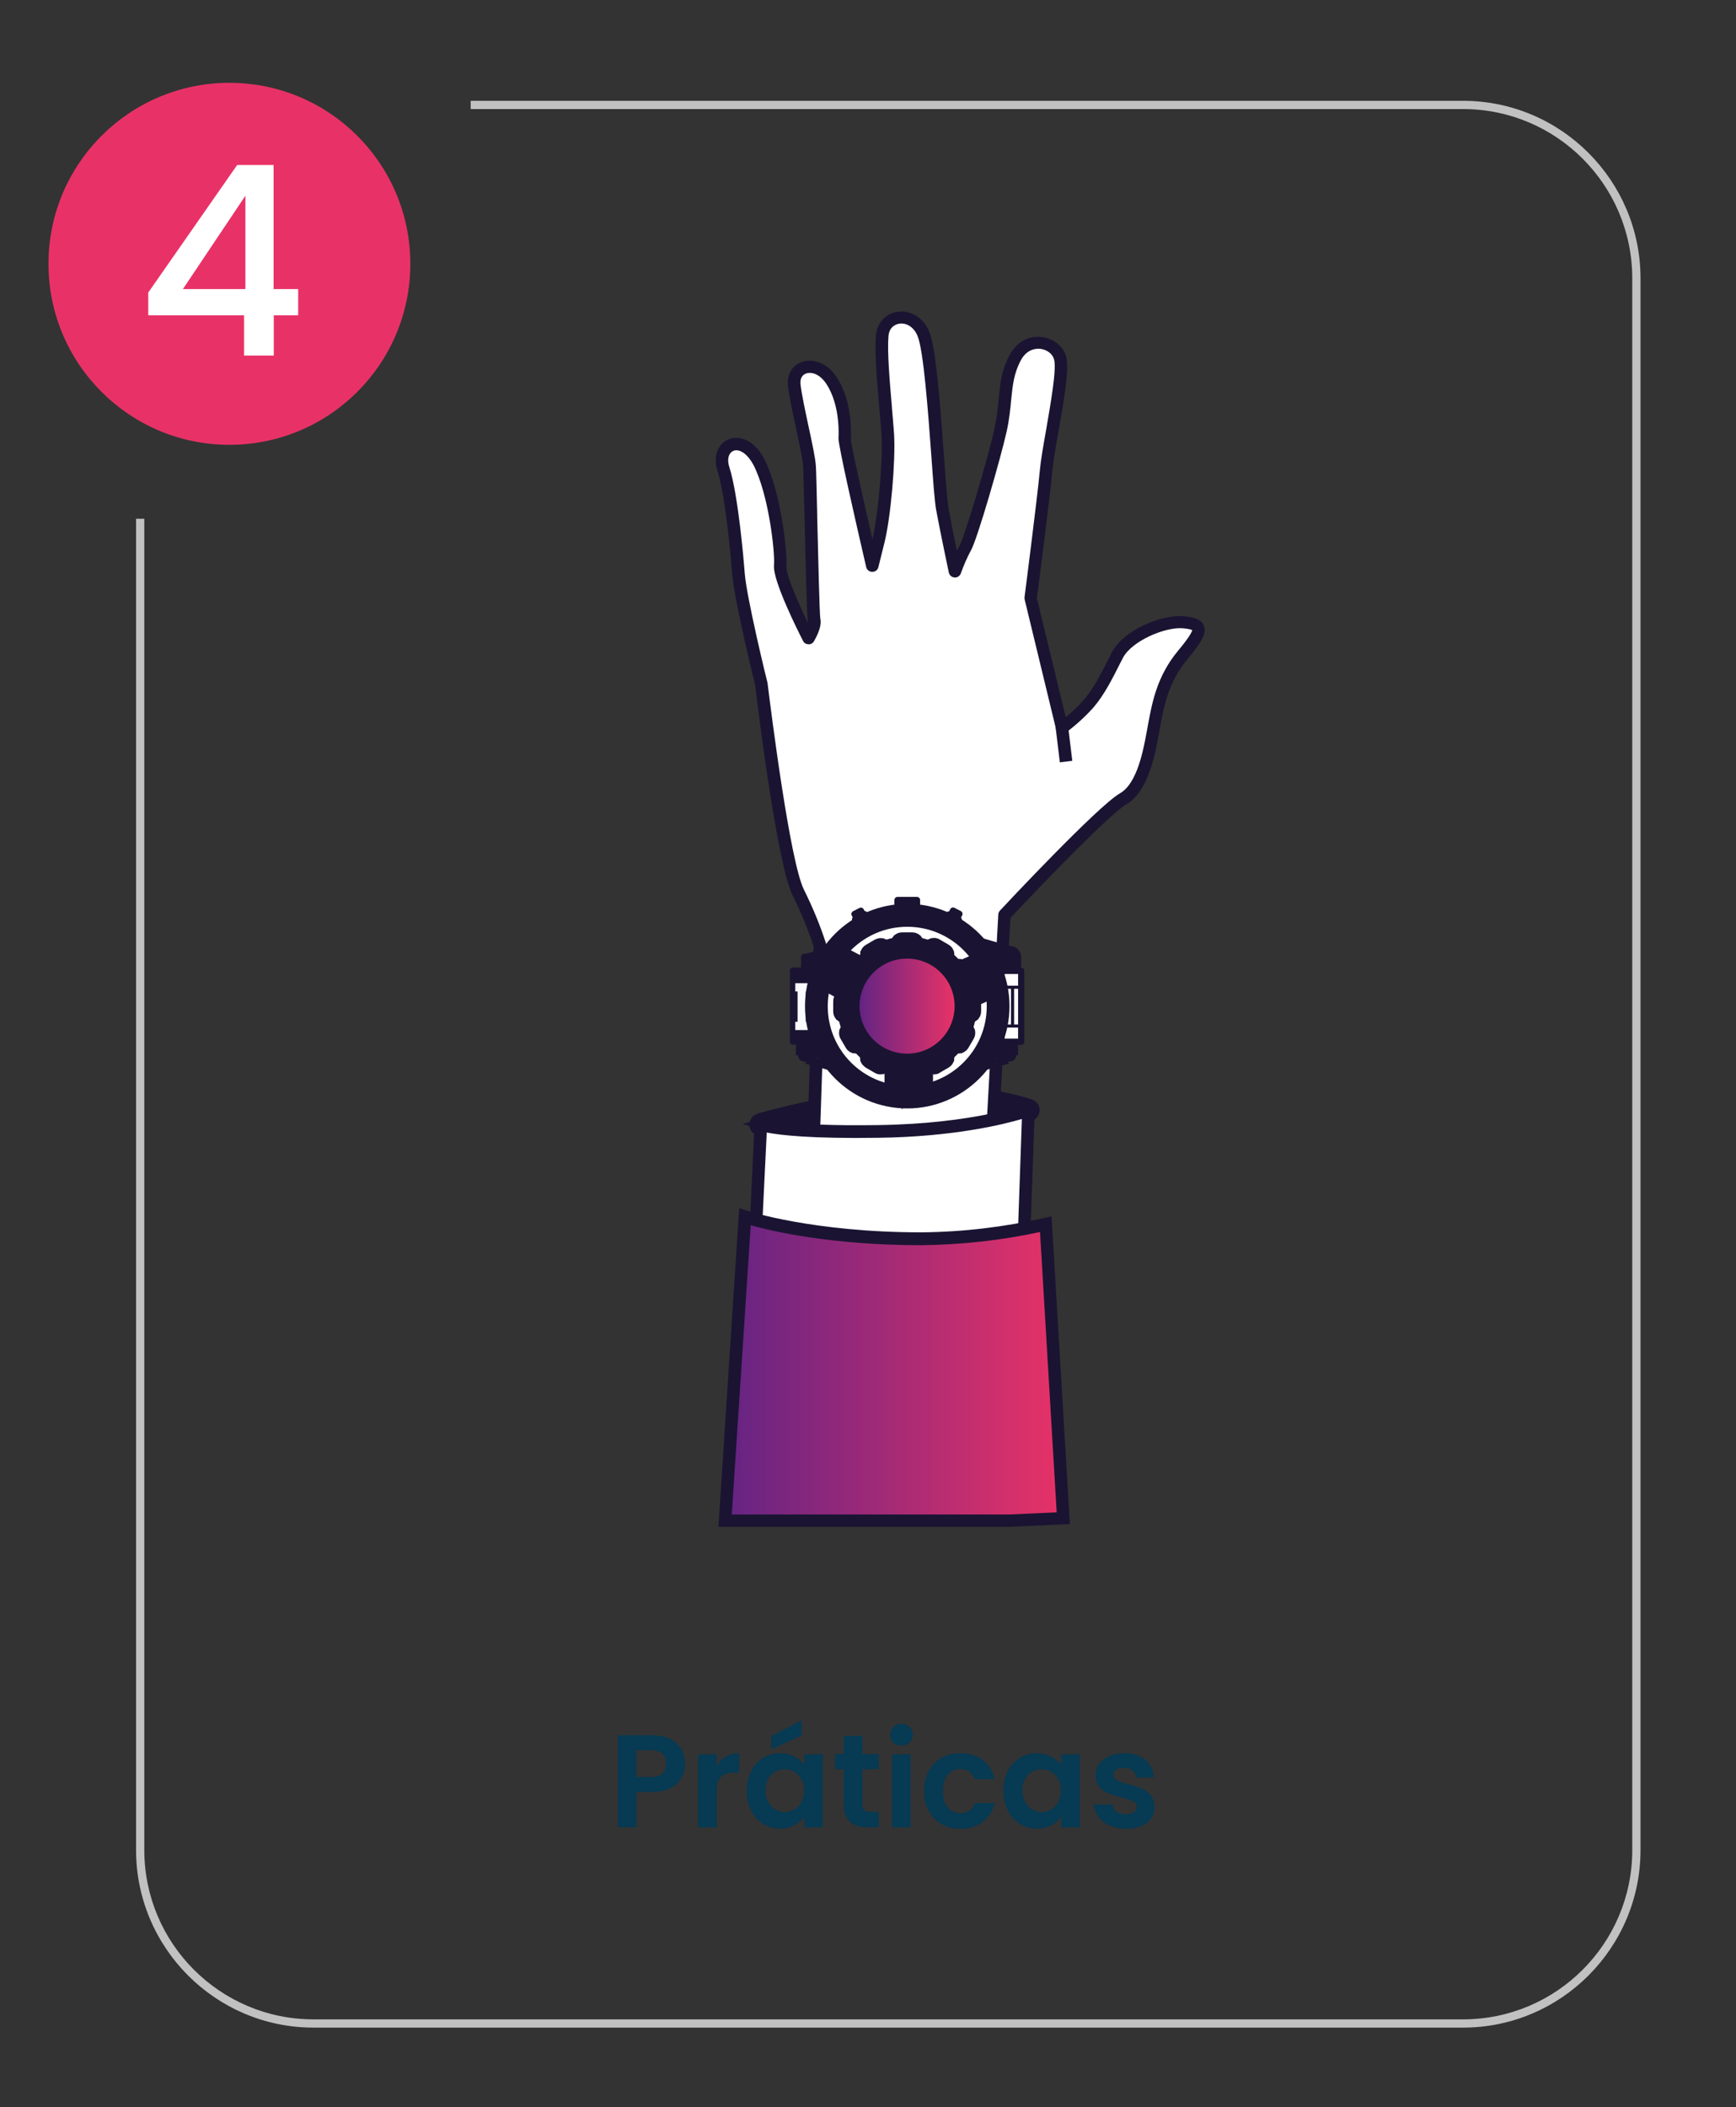
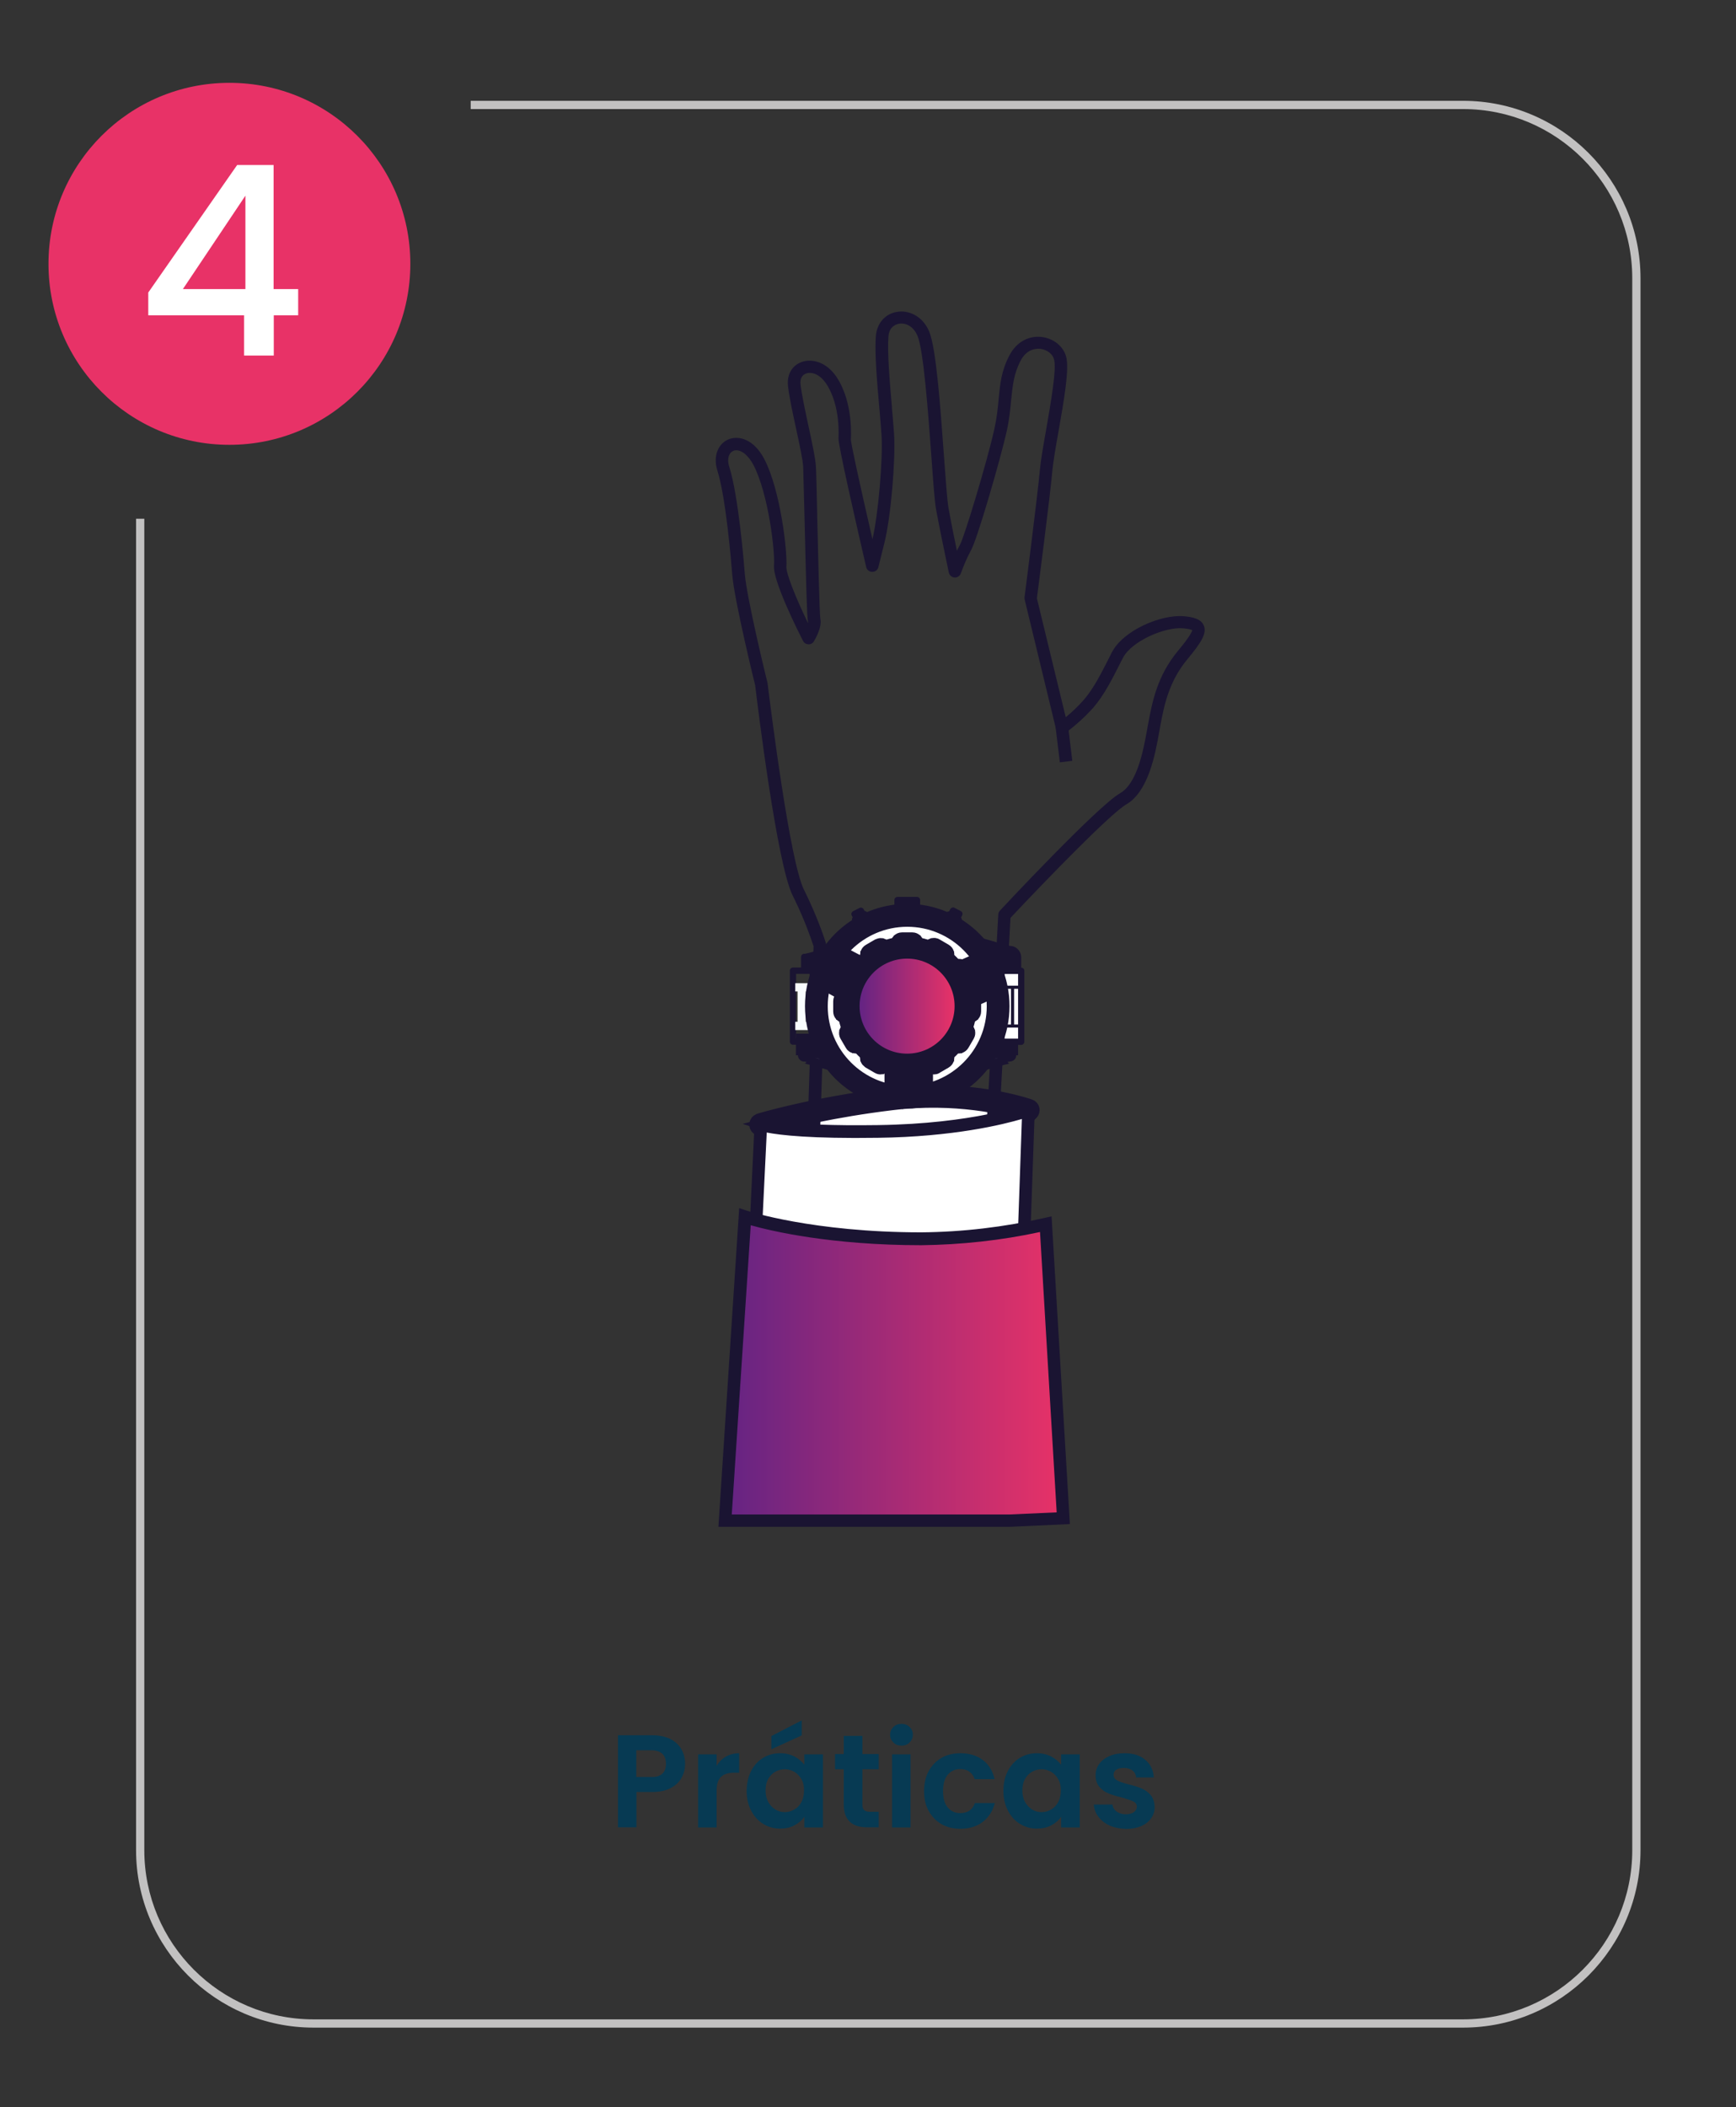
<svg xmlns="http://www.w3.org/2000/svg" id="Camada_1" x="0px" y="0px" viewBox="0 0 105.26 127.72" style="enable-background:new 0 0 105.26 127.72;" xml:space="preserve">
  <rect x="0" y="0" width="105.26" height="127.72" fill="#333333" stroke="none" />
  <style type="text/css">
	.st0{fill:#E83267;}
	.st1{fill:#C2C1C1;}
	.st2{fill:#FFFFFF;}
	.st3{fill:#073A53;}
	.st4{fill:#1A1432;}
	.st5{fill:url(#XMLID_1557_);}
	.st6{fill:url(#SVGID_1_);}
	.st7{fill:url(#SVGID_2_);}
	.st8{fill:url(#SVGID_3_);}
	.st9{fill:url(#SVGID_4_);}
	.st10{fill:url(#SVGID_5_);}
	.st11{fill:url(#XMLID_1558_);}
	.st12{fill:url(#SVGID_6_);}
	.st13{fill:#586FB4;}
	.st14{fill:url(#XMLID_1559_);}
	.st15{fill:url(#SVGID_7_);}
	.st16{fill:url(#XMLID_1560_);}
	.st17{fill:url(#SVGID_8_);}
	.st18{fill:url(#XMLID_1561_);}
	.st19{fill:url(#SVGID_9_);}
	.st20{fill:url(#XMLID_1562_);}
	.st21{fill:url(#SVGID_10_);}
	.st22{fill:url(#SVGID_11_);}
	.st23{fill:url(#XMLID_1563_);}
	.st24{fill:url(#XMLID_1564_);}
	.st25{fill:url(#XMLID_1565_);}
	.st26{fill:url(#XMLID_1566_);}
	.st27{fill:url(#XMLID_1567_);}
	.st28{fill:url(#XMLID_1568_);}
	.st29{fill:#6E5DA5;}
	.st30{fill:#DBD2E9;}
	.st31{fill:url(#XMLID_1569_);}
	.st32{fill:#FAE9CC;}
	.st33{fill:url(#XMLID_1570_);}
	.st34{fill:#FBEACC;}
	.st35{fill:#1A1432;stroke:#1A1432;stroke-miterlimit:10;}
	.st36{fill:url(#SVGID_12_);}
	.st37{fill:none;stroke:#1A1432;stroke-miterlimit:10;}
	.st38{fill:#FFFFFF;stroke:#1A1432;stroke-miterlimit:10;}
	.st39{fill:none;stroke:#F9FCFF;stroke-width:0.5;stroke-linejoin:round;}
	.st40{fill:url(#SVGID_13_);}
	.st41{fill:url(#XMLID_1571_);}
	.st42{fill:url(#XMLID_1572_);}
	.st43{fill:url(#SVGID_14_);}
	.st44{fill:url(#SVGID_15_);}
	.st45{fill:url(#SVGID_16_);}
	.st46{fill:url(#SVGID_17_);}
	.st47{fill:url(#SVGID_18_);}
	.st48{fill:url(#SVGID_19_);}
	.st49{fill:url(#SVGID_20_);}
	.st50{fill:url(#SVGID_21_);}
	.st51{fill:url(#SVGID_22_);}
	.st52{fill:url(#SVGID_23_);}
	.st53{fill:url(#SVGID_24_);}
	.st54{fill:url(#SVGID_25_);}
	.st55{fill:url(#SVGID_26_);}
	.st56{fill:url(#SVGID_27_);}
	.st57{fill:url(#SVGID_28_);}
	.st58{fill:url(#SVGID_29_);}
	.st59{fill:url(#SVGID_30_);}
	.st60{fill:url(#SVGID_31_);}
	.st61{fill:url(#SVGID_32_);}
	.st62{fill:url(#SVGID_33_);}
	.st63{fill:url(#SVGID_34_);}
	.st64{fill:url(#SVGID_35_);}
	.st65{fill:url(#SVGID_36_);}
	.st66{fill:url(#XMLID_1573_);}
	.st67{fill:url(#XMLID_1574_);}
	.st68{fill:url(#SVGID_37_);}
	.st69{fill:url(#SVGID_38_);}
	.st70{fill:url(#SVGID_39_);}
	.st71{fill:url(#SVGID_40_);}
	.st72{fill:url(#SVGID_41_);}
	.st73{fill:url(#SVGID_42_);}
	.st74{fill:url(#SVGID_43_);}
	.st75{fill:url(#SVGID_44_);}
	.st76{fill:url(#SVGID_45_);}
	.st77{fill:url(#SVGID_46_);}
	.st78{fill:url(#SVGID_47_);}
	.st79{fill:url(#XMLID_1575_);}
	.st80{fill:url(#SVGID_48_);}
	.st81{fill:url(#SVGID_49_);}
	.st82{fill:url(#SVGID_50_);}
	.st83{fill:url(#XMLID_1576_);}
	.st84{fill:url(#XMLID_1577_);}
	.st85{fill:url(#SVGID_51_);}
	.st86{fill:url(#SVGID_52_);}
	.st87{fill:url(#SVGID_53_);}
	.st88{fill:url(#SVGID_54_);}
	.st89{fill:url(#SVGID_55_);}
	.st90{fill:url(#SVGID_56_);}
	.st91{fill:url(#XMLID_1578_);}
	.st92{fill:url(#XMLID_1579_);}
	.st93{fill:url(#SVGID_57_);}
	.st94{fill:url(#SVGID_58_);}
	.st95{fill:url(#SVGID_59_);}
	.st96{fill:url(#SVGID_60_);}
	.st97{fill:url(#SVGID_61_);}
	.st98{fill:url(#SVGID_62_);}
	.st99{fill:url(#SVGID_63_);}
	.st100{fill:url(#SVGID_64_);}
	.st101{fill:url(#SVGID_65_);}
	.st102{fill:url(#SVGID_66_);}
	.st103{fill:url(#XMLID_1580_);}
	.st104{fill:url(#SVGID_67_);}
	.st105{fill:url(#XMLID_1581_);}
	.st106{fill:url(#XMLID_1582_);}
	.st107{fill:url(#XMLID_1583_);}
	.st108{fill:url(#XMLID_1584_);}
	.st109{fill:url(#SVGID_68_);}
	.st110{fill:url(#SVGID_69_);}
	.st111{fill:url(#SVGID_70_);}
	.st112{fill:url(#SVGID_71_);}
	.st113{fill:url(#SVGID_72_);}
	.st114{fill:url(#XMLID_1585_);}
	.st115{fill:url(#SVGID_73_);}
	.st116{fill:url(#XMLID_1586_);}
	.st117{fill:url(#XMLID_1587_);}
	.st118{fill:url(#SVGID_74_);}
	.st119{fill:url(#XMLID_1588_);}
	.st120{fill:url(#SVGID_75_);}
	.st121{fill:url(#XMLID_1589_);}
	.st122{fill:url(#SVGID_76_);}
	.st123{fill:url(#SVGID_77_);}
	.st124{fill:url(#XMLID_1590_);}
	.st125{fill:url(#XMLID_1591_);}
	.st126{fill:url(#XMLID_1592_);}
	.st127{fill:url(#XMLID_1593_);}
	.st128{fill:url(#XMLID_1594_);}
	.st129{fill:url(#XMLID_1595_);}
	.st130{fill:url(#XMLID_1596_);}
	.st131{fill:url(#XMLID_1597_);}
	.st132{fill:url(#SVGID_78_);}
	.st133{fill:url(#SVGID_79_);}
	.st134{fill:url(#XMLID_1598_);}
	.st135{fill:url(#XMLID_1599_);}
	.st136{fill:url(#SVGID_80_);}
	.st137{fill:url(#SVGID_81_);}
	.st138{fill:url(#SVGID_82_);}
	.st139{fill:url(#SVGID_83_);}
	.st140{fill:url(#SVGID_84_);}
	.st141{fill:url(#SVGID_85_);}
	.st142{fill:url(#SVGID_86_);}
	.st143{fill:url(#SVGID_87_);}
	.st144{fill:url(#SVGID_88_);}
	.st145{fill:url(#SVGID_89_);}
	.st146{fill:url(#SVGID_90_);}
	.st147{fill:url(#SVGID_91_);}
	.st148{fill:url(#SVGID_92_);}
	.st149{fill:url(#SVGID_93_);}
	.st150{fill:url(#SVGID_94_);}
	.st151{fill:url(#SVGID_95_);}
	.st152{fill:url(#SVGID_96_);}
	.st153{fill:url(#SVGID_97_);}
	.st154{fill:url(#SVGID_98_);}
	.st155{fill:url(#SVGID_99_);}
	.st156{fill:url(#SVGID_100_);}
	.st157{fill:url(#SVGID_101_);}
	.st158{fill:url(#SVGID_102_);}
	.st159{fill:url(#XMLID_1600_);}
	.st160{fill:url(#XMLID_1601_);}
	.st161{fill:url(#SVGID_103_);}
	.st162{fill:url(#SVGID_104_);}
	.st163{fill:url(#SVGID_105_);}
	.st164{fill:url(#SVGID_106_);}
	.st165{fill:url(#SVGID_107_);}
	.st166{fill:url(#SVGID_108_);}
	.st167{fill:url(#SVGID_109_);}
	.st168{fill:url(#SVGID_110_);}
	.st169{fill:url(#SVGID_111_);}
	.st170{fill:url(#SVGID_112_);}
	.st171{fill:url(#SVGID_113_);}
	.st172{fill:url(#XMLID_1602_);}
	.st173{fill:url(#SVGID_114_);}
	.st174{fill:url(#SVGID_115_);}
	.st175{fill:url(#SVGID_116_);}
	.st176{fill:url(#XMLID_1603_);}
	.st177{fill:url(#XMLID_1604_);}
	.st178{fill:url(#SVGID_117_);}
	.st179{fill:url(#SVGID_118_);}
	.st180{fill:url(#SVGID_119_);}
	.st181{fill:url(#SVGID_120_);}
	.st182{fill:url(#SVGID_121_);}
	.st183{fill:url(#SVGID_122_);}
	.st184{fill:url(#XMLID_1605_);}
	.st185{fill:url(#XMLID_1606_);}
	.st186{fill:url(#SVGID_123_);}
	.st187{fill:url(#SVGID_124_);}
	.st188{fill:url(#SVGID_125_);}
	.st189{fill:url(#SVGID_126_);}
	.st190{fill:url(#SVGID_127_);}
	.st191{fill:url(#SVGID_128_);}
	.st192{fill:url(#SVGID_129_);}
	.st193{fill:url(#SVGID_130_);}
	.st194{fill:url(#SVGID_131_);}
	.st195{fill:url(#SVGID_132_);}
	.st196{fill:url(#XMLID_1607_);}
	.st197{fill:url(#SVGID_133_);}
	.st198{fill:url(#XMLID_1608_);}
	.st199{fill:url(#XMLID_1609_);}
	.st200{fill:url(#XMLID_1610_);}
</style>
  <g>
    <path class="st1" d="M88.71,122.89h-69.7c-5.93,0-10.76-4.83-10.76-10.76V31.44h0.5v80.69c0,5.66,4.6,10.26,10.26,10.26h69.7   c5.66,0,10.26-4.6,10.26-10.26V16.87c0-5.66-4.6-10.26-10.26-10.26H28.54v-0.5h60.17c5.93,0,10.76,4.83,10.76,10.76v95.26   C99.47,118.06,94.64,122.89,88.71,122.89z" />
  </g>
  <circle class="st0" cx="13.91" cy="15.99" r="10.97" />
  <g>
    <g>
      <path class="st2" d="M8.99,19.11v-1.38L14.38,10h2.21v7.52h1.49v1.59H16.6v2.44h-1.8v-2.44H8.99z M14.88,11.86l-3.79,5.66h3.79    V11.86z" />
    </g>
  </g>
  <g>
    <g>
      <path class="st3" d="M41.33,107.74c-0.14,0.26-0.36,0.47-0.66,0.63c-0.3,0.16-0.68,0.24-1.14,0.24h-0.94v2.14h-1.12v-5.58h2.06    c0.43,0,0.8,0.08,1.1,0.22c0.3,0.15,0.53,0.36,0.68,0.62c0.15,0.26,0.23,0.56,0.23,0.89C41.54,107.2,41.47,107.48,41.33,107.74z     M40.16,107.5c0.15-0.14,0.22-0.34,0.22-0.6c0-0.54-0.3-0.82-0.91-0.82h-0.89v1.62h0.89C39.79,107.71,40.01,107.64,40.16,107.5z" />
      <path class="st3" d="M44.02,106.46c0.23-0.13,0.5-0.2,0.8-0.2v1.18h-0.3c-0.35,0-0.62,0.08-0.8,0.25    c-0.18,0.17-0.27,0.45-0.27,0.86v2.21h-1.12v-4.43h1.12v0.69C43.6,106.78,43.78,106.6,44.02,106.46z" />
      <path class="st3" d="M45.54,107.34c0.18-0.35,0.42-0.61,0.73-0.8s0.65-0.28,1.03-0.28c0.33,0,0.62,0.07,0.87,0.2    c0.25,0.13,0.45,0.3,0.6,0.5v-0.63h1.13v4.43h-1.13v-0.65c-0.14,0.21-0.34,0.38-0.6,0.52c-0.25,0.14-0.55,0.2-0.88,0.2    c-0.37,0-0.71-0.1-1.02-0.29c-0.31-0.19-0.55-0.46-0.73-0.81c-0.18-0.35-0.27-0.75-0.27-1.2    C45.28,108.08,45.37,107.68,45.54,107.34z M48.6,107.84c-0.11-0.19-0.25-0.34-0.43-0.45c-0.18-0.1-0.38-0.16-0.58-0.16    s-0.4,0.05-0.58,0.15s-0.32,0.25-0.43,0.44s-0.16,0.42-0.16,0.69c0,0.27,0.05,0.5,0.16,0.7s0.25,0.35,0.43,0.46    c0.18,0.11,0.37,0.16,0.57,0.16c0.21,0,0.4-0.05,0.58-0.16c0.18-0.1,0.33-0.25,0.43-0.45c0.11-0.2,0.16-0.43,0.16-0.7    C48.76,108.27,48.71,108.04,48.6,107.84z M48.61,105.18l-1.84,0.84v-0.8l1.84-0.95V105.18z" />
      <path class="st3" d="M52.29,107.25v2.14c0,0.15,0.04,0.26,0.11,0.32s0.19,0.1,0.36,0.1h0.52v0.94h-0.7    c-0.94,0-1.42-0.46-1.42-1.38v-2.14h-0.53v-0.92h0.53v-1.1h1.13v1.1h0.99v0.92H52.29z" />
      <path class="st3" d="M54.17,105.61c-0.13-0.13-0.2-0.28-0.2-0.47s0.07-0.34,0.2-0.47s0.29-0.19,0.49-0.19s0.36,0.06,0.49,0.19    c0.13,0.13,0.2,0.28,0.2,0.47s-0.07,0.34-0.2,0.47c-0.13,0.13-0.29,0.19-0.49,0.19S54.3,105.74,54.17,105.61z M55.21,106.33v4.43    h-1.12v-4.43H55.21z" />
      <path class="st3" d="M56.31,107.34c0.19-0.34,0.45-0.61,0.78-0.8c0.33-0.19,0.71-0.28,1.14-0.28c0.55,0,1,0.14,1.36,0.41    c0.36,0.27,0.6,0.66,0.72,1.16H59.1c-0.06-0.19-0.17-0.34-0.32-0.45c-0.15-0.11-0.34-0.16-0.56-0.16c-0.32,0-0.57,0.12-0.76,0.35    c-0.19,0.23-0.28,0.56-0.28,0.99c0,0.42,0.09,0.75,0.28,0.98c0.19,0.23,0.44,0.35,0.76,0.35c0.45,0,0.75-0.2,0.89-0.61h1.21    c-0.12,0.48-0.37,0.86-0.73,1.14c-0.36,0.28-0.82,0.42-1.36,0.42c-0.43,0-0.81-0.09-1.14-0.28c-0.33-0.19-0.59-0.46-0.78-0.8    c-0.19-0.34-0.28-0.75-0.28-1.2S56.12,107.68,56.31,107.34z" />
      <path class="st3" d="M61.11,107.34c0.18-0.35,0.42-0.61,0.73-0.8s0.65-0.28,1.03-0.28c0.33,0,0.62,0.07,0.87,0.2    c0.25,0.13,0.45,0.3,0.6,0.5v-0.63h1.13v4.43h-1.13v-0.65c-0.14,0.21-0.34,0.38-0.6,0.52c-0.25,0.14-0.55,0.2-0.88,0.2    c-0.37,0-0.71-0.1-1.02-0.29c-0.31-0.19-0.55-0.46-0.73-0.81c-0.18-0.35-0.27-0.75-0.27-1.2    C60.84,108.08,60.93,107.68,61.11,107.34z M64.17,107.84c-0.11-0.19-0.25-0.34-0.43-0.45c-0.18-0.1-0.38-0.16-0.58-0.16    s-0.4,0.05-0.58,0.15s-0.32,0.25-0.43,0.44s-0.16,0.42-0.16,0.69c0,0.27,0.05,0.5,0.16,0.7s0.25,0.35,0.43,0.46    c0.18,0.11,0.37,0.16,0.57,0.16c0.21,0,0.4-0.05,0.58-0.16c0.18-0.1,0.33-0.25,0.43-0.45c0.11-0.2,0.16-0.43,0.16-0.7    C64.33,108.27,64.28,108.04,64.17,107.84z" />
      <path class="st3" d="M67.28,110.64c-0.29-0.13-0.52-0.31-0.68-0.53c-0.17-0.22-0.26-0.47-0.28-0.74h1.13    c0.02,0.17,0.1,0.31,0.25,0.42c0.15,0.11,0.33,0.17,0.55,0.17c0.21,0,0.38-0.04,0.5-0.13c0.12-0.09,0.18-0.2,0.18-0.33    c0-0.14-0.07-0.25-0.22-0.32s-0.38-0.15-0.7-0.24c-0.33-0.08-0.6-0.16-0.81-0.25c-0.21-0.08-0.39-0.22-0.54-0.39    c-0.15-0.18-0.23-0.41-0.23-0.71c0-0.25,0.07-0.47,0.21-0.67c0.14-0.2,0.34-0.36,0.61-0.48c0.26-0.12,0.57-0.18,0.93-0.18    c0.53,0,0.95,0.13,1.26,0.4c0.32,0.26,0.49,0.62,0.52,1.07h-1.07c-0.02-0.18-0.09-0.32-0.22-0.42c-0.13-0.1-0.31-0.16-0.52-0.16    c-0.2,0-0.36,0.04-0.47,0.11c-0.11,0.07-0.16,0.18-0.16,0.31c0,0.15,0.08,0.26,0.22,0.34c0.15,0.08,0.38,0.16,0.7,0.24    c0.32,0.08,0.58,0.16,0.79,0.25c0.21,0.09,0.39,0.22,0.54,0.4s0.23,0.41,0.24,0.71c0,0.26-0.07,0.49-0.21,0.69    c-0.14,0.2-0.34,0.36-0.61,0.48c-0.26,0.11-0.57,0.17-0.92,0.17C67.89,110.83,67.56,110.77,67.28,110.64z" />
    </g>
  </g>
  <g>
    <g id="freepik--hand-3--inject-63_2_">
      <g>
        <path class="st2" d="M46.13,68.15c0,0,3.11-0.96,7.92-1.55s8.31,0.68,8.31,0.68s-1.49,1.57-3.18,1.83     c-1.69,0.26-6.62,0.82-8.43,0.43C48.94,69.14,46.13,68.15,46.13,68.15z" />
        <path class="st35" d="M52.57,69.87c-0.74,0-1.4-0.04-1.87-0.14c-1.8-0.4-4.61-1.38-4.64-1.39c-0.08-0.03-0.13-0.1-0.13-0.18     c0-0.08,0.06-0.15,0.13-0.18c0.03-0.01,3.19-0.97,7.95-1.56c4.79-0.59,8.36,0.68,8.4,0.69c0.06,0.02,0.11,0.07,0.12,0.13     s0,0.13-0.05,0.17c-0.06,0.07-1.55,1.62-3.29,1.89C58.22,69.45,54.95,69.87,52.57,69.87z M46.76,68.17     c0.92,0.31,2.74,0.9,4.02,1.19c1.72,0.38,6.46-0.14,8.36-0.43c1.24-0.19,2.38-1.13,2.85-1.56c-0.94-0.28-4.01-1.06-7.93-0.58     C50.52,67.22,47.88,67.87,46.76,68.17z" />
      </g>
      <g>
-         <path class="st2" d="M60.08,70.24l0.82-14.79c0,0,5.88-6.29,7.19-7.04c1.31-0.75,1.65-3.19,1.88-4.41     c0.23-1.22,0.5-2.81,1.74-4.3c1.25-1.5,1.28-1.87,0.05-1.98s-3.42,0.81-4.02,2c-0.6,1.18-1.06,2.14-1.75,2.94     c-0.49,0.54-1.03,1.03-1.62,1.46l-1.9-7.85c0,0,0.79-6.12,0.93-7.72c0.14-1.6,1.14-5.84,0.85-6.86c-0.29-1.01-1.98-1.42-2.73,0     c-0.75,1.42-0.47,2.55-0.88,4.38c-0.41,1.83-1.83,6.65-2.13,7.12c-0.25,0.46-0.46,0.95-0.64,1.44c0,0-0.51-2.41-0.76-3.8     c-0.25-1.38-0.54-9.21-1.16-10.63c-0.62-1.42-2.37-1.2-2.49,0.15s0.23,4.36,0.34,5.98c0.1,1.62-0.21,5.06-0.58,6.51l-0.36,1.45     c0,0-1.7-7.33-1.67-7.7c0.03-0.37,0.07-2.22-0.8-3.54s-2.39-0.96-2.26,0.29c0.14,1.25,0.88,4.04,0.92,4.91s0.2,8.93,0.29,9.31     c0.09,0.38-0.34,1.08-0.34,1.08s-1.79-3.5-1.72-4.36s-0.34-4.49-1.3-6.31c-0.95-1.82-2.63-1.1-2.14,0.43s0.8,4.9,0.92,6.4     c0.11,1.5,1.39,6.69,1.39,6.69s1.28,10.63,2.23,12.58c0.52,1.04,0.96,2.11,1.32,3.21l-0.59,17.78L60.08,70.24z" />
        <g>
          <path class="st4" d="M49.13,75.26c-0.04,0-0.07-0.01-0.11-0.03c-0.05-0.04-0.09-0.1-0.08-0.16l0.59-17.75      c-0.36-1.08-0.79-2.14-1.3-3.15c-0.95-1.96-2.19-12.21-2.24-12.64c-0.05-0.19-1.27-5.2-1.39-6.69      c-0.06-0.77-0.38-4.68-0.91-6.36c-0.28-0.87,0.1-1.48,0.56-1.67c0.55-0.23,1.36,0.02,1.93,1.1c0.98,1.86,1.39,5.55,1.32,6.41      c-0.05,0.55,0.84,2.54,1.53,3.93c0.1-0.23,0.19-0.48,0.15-0.63c-0.06-0.25-0.12-2.88-0.21-6.3c-0.04-1.47-0.07-2.73-0.08-3.05      c-0.02-0.43-0.22-1.36-0.44-2.34c-0.21-0.95-0.42-1.94-0.49-2.56c-0.07-0.6,0.2-1.08,0.71-1.26c0.54-0.2,1.33-0.01,1.9,0.84      c1,1.51,0.83,3.64,0.83,3.66c0,0.3,0.83,4.02,1.49,6.87l0.17-0.68c0.37-1.46,0.67-4.9,0.57-6.45c-0.03-0.45-0.08-1.01-0.13-1.62      c-0.14-1.59-0.29-3.4-0.21-4.39c0.06-0.67,0.5-1.17,1.13-1.27c0.58-0.1,1.35,0.2,1.73,1.06c0.42,0.95,0.68,4.55,0.89,7.44      c0.11,1.48,0.2,2.76,0.29,3.23c0.17,0.93,0.46,2.35,0.63,3.17c0.13-0.3,0.26-0.59,0.42-0.87c0.27-0.43,1.68-5.17,2.11-7.07      c0.15-0.69,0.21-1.27,0.26-1.83c0.09-0.91,0.16-1.69,0.64-2.6c0.37-0.71,1.03-1.08,1.74-1.01c0.64,0.07,1.17,0.49,1.33,1.05      c0.2,0.7-0.14,2.64-0.47,4.53c-0.17,0.95-0.32,1.85-0.37,2.4c-0.14,1.52-0.86,7.19-0.93,7.69l1.83,7.53      c0.49-0.38,0.95-0.8,1.36-1.27c0.62-0.73,1.04-1.57,1.59-2.65l0.13-0.25c0.64-1.25,2.89-2.22,4.2-2.1      c0.46,0.04,0.9,0.12,1.03,0.45c0.16,0.39-0.2,0.92-0.96,1.84c-1.17,1.41-1.45,2.9-1.68,4.1l-0.08,0.44      c-0.24,1.31-0.64,3.49-1.91,4.23c-1.21,0.69-6.54,6.36-7.1,6.96l-0.81,14.72c0,0.07-0.05,0.13-0.11,0.16L49.2,75.25      C49.18,75.26,49.15,75.26,49.13,75.26z M44.64,27.1c-0.09,0-0.18,0.02-0.26,0.05c-0.32,0.13-0.55,0.56-0.35,1.21      c0.54,1.72,0.87,5.67,0.93,6.44c0.11,1.46,1.37,6.6,1.38,6.65c0.02,0.13,1.29,10.64,2.21,12.54c0.52,1.04,0.97,2.13,1.33,3.24      c0.01,0.02,0.01,0.04,0.01,0.07l-0.58,17.48l10.57-4.67l0.81-14.67c0-0.04,0.02-0.09,0.05-0.12c0.24-0.26,5.92-6.32,7.23-7.08      c1.13-0.65,1.5-2.73,1.73-3.97l0.08-0.44c0.23-1.24,0.52-2.78,1.76-4.27c0.27-0.33,1-1.21,0.9-1.45      c-0.03-0.07-0.18-0.16-0.72-0.21c-1.17-0.11-3.28,0.81-3.83,1.89l-0.13,0.25c-0.55,1.1-0.99,1.96-1.64,2.72      c-0.5,0.56-1.05,1.06-1.65,1.5c-0.05,0.04-0.12,0.05-0.18,0.02c-0.06-0.02-0.1-0.07-0.12-0.13l-1.9-7.85      c-0.01-0.02-0.01-0.05,0-0.07c0.01-0.06,0.79-6.13,0.93-7.71c0.05-0.57,0.21-1.48,0.38-2.43c0.29-1.67,0.65-3.74,0.48-4.36      c-0.12-0.41-0.52-0.72-1.01-0.77c-0.27-0.03-0.94-0.01-1.37,0.81c-0.44,0.84-0.51,1.59-0.6,2.46c-0.05,0.55-0.11,1.16-0.27,1.88      c-0.38,1.7-1.82,6.65-2.15,7.18c-0.24,0.44-0.45,0.92-0.62,1.4c-0.03,0.08-0.11,0.13-0.19,0.13c-0.08-0.01-0.16-0.07-0.17-0.15      c-0.01-0.02-0.52-2.43-0.76-3.8c-0.09-0.49-0.18-1.72-0.29-3.27c-0.2-2.71-0.47-6.42-0.86-7.31c-0.32-0.73-0.91-0.91-1.32-0.84      c-0.36,0.06-0.76,0.33-0.81,0.93c-0.09,0.95,0.08,2.82,0.21,4.32c0.05,0.61,0.1,1.17,0.13,1.63c0.1,1.61-0.2,5.05-0.58,6.57      l-0.36,1.45c-0.02,0.08-0.09,0.14-0.19,0.14c-0.09,0-0.16-0.06-0.18-0.15c-0.29-1.23-1.71-7.38-1.67-7.76      c0-0.02,0.16-2.02-0.77-3.42c-0.45-0.68-1.06-0.84-1.45-0.7c-0.33,0.12-0.5,0.44-0.46,0.87c0.07,0.6,0.28,1.58,0.48,2.53      c0.22,1,0.42,1.94,0.44,2.4c0.02,0.32,0.05,1.59,0.08,3.06c0.06,2.38,0.15,5.97,0.2,6.22c0.1,0.45-0.32,1.15-0.37,1.23      c-0.04,0.06-0.1,0.09-0.17,0.09c-0.07,0-0.13-0.04-0.16-0.1c-0.19-0.36-1.81-3.58-1.74-4.46c0.07-0.83-0.33-4.4-1.28-6.2      C45.47,27.38,45.01,27.1,44.64,27.1z" />
          <path class="st4" d="M49.13,75.45c-0.08,0-0.15-0.02-0.21-0.06c-0.11-0.07-0.17-0.2-0.17-0.33l0.58-17.71      c-0.35-1.06-0.78-2.1-1.28-3.1c-0.95-1.95-2.13-11.61-2.26-12.71c-0.01-0.03-1.27-5.17-1.39-6.7c-0.06-0.76-0.38-4.65-0.9-6.31      c-0.31-0.99,0.13-1.68,0.67-1.9c0.63-0.26,1.55,0,2.17,1.19c0.99,1.89,1.41,5.64,1.34,6.52c-0.03,0.36,0.51,1.77,1.31,3.42      c0.01-0.04,0.01-0.07,0-0.09c-0.06-0.24-0.11-2.15-0.21-6.34c-0.04-1.46-0.07-2.73-0.08-3.04c-0.02-0.42-0.23-1.38-0.43-2.31      c-0.21-0.96-0.42-1.95-0.49-2.58c-0.08-0.69,0.24-1.25,0.83-1.46c0.6-0.22,1.5-0.02,2.12,0.92c1.04,1.57,0.86,3.76,0.86,3.78      c0,0.21,0.53,2.66,1.31,6.04c0.35-1.49,0.64-4.8,0.55-6.31c-0.03-0.43-0.07-0.95-0.12-1.51l-0.01-0.1      c-0.14-1.6-0.3-3.41-0.21-4.42c0.07-0.76,0.57-1.33,1.29-1.44c0.66-0.11,1.51,0.21,1.93,1.17c0.43,0.98,0.69,4.59,0.9,7.5      c0.11,1.48,0.2,2.75,0.28,3.22c0.13,0.72,0.33,1.73,0.51,2.59c0.06-0.12,0.12-0.24,0.18-0.35c0.24-0.38,1.65-5.04,2.09-7.02      c0.15-0.68,0.21-1.25,0.26-1.81c0.09-0.93,0.16-1.73,0.66-2.67c0.41-0.78,1.13-1.19,1.93-1.11c0.72,0.08,1.32,0.55,1.5,1.18      c0.21,0.74-0.12,2.62-0.47,4.61c-0.17,0.94-0.32,1.84-0.37,2.39c-0.13,1.49-0.83,6.89-0.93,7.66l1.75,7.21      c0.39-0.32,0.77-0.68,1.1-1.06c0.6-0.7,1.02-1.54,1.56-2.6l0.13-0.26c0.68-1.34,2.99-2.33,4.39-2.2      c0.52,0.05,1.02,0.15,1.19,0.56c0.2,0.48-0.16,1.04-0.99,2.04c-1.14,1.37-1.42,2.84-1.64,4.01l-0.08,0.44      c-0.24,1.34-0.65,3.58-2,4.36c-0.95,0.55-4.83,4.55-7.01,6.87l-0.81,14.65c-0.01,0.14-0.09,0.27-0.23,0.33l-10.96,4.84      C49.23,75.44,49.18,75.45,49.13,75.45z M48.63,54.59c0.41,0.87,0.77,1.77,1.07,2.68l0.01,0.03l-0.59,17.78l0,0l0.59-17.78      C49.41,56.37,49.05,55.46,48.63,54.59z M60.9,55.45l-0.82,14.79l-0.11,0.05l-10.85,4.79l0,0l10.96-4.84L60.9,55.45z       M44.64,27.29c-0.07,0-0.13,0.01-0.18,0.04c-0.24,0.1-0.41,0.44-0.24,0.97c0.55,1.74,0.88,5.71,0.94,6.48      c0.11,1.42,1.32,6.41,1.38,6.62l0.01,0.09c0.22,1.77,1.35,10.71,2.19,12.42c0.52,1.05,0.98,2.14,1.34,3.26      c0.01,0.04,0.02,0.09,0.02,0.13l-0.57,17.18l10.19-4.5l0.81-14.55c0-0.09,0.04-0.17,0.1-0.24c0.24-0.26,5.93-6.34,7.28-7.11      c1.05-0.6,1.42-2.63,1.64-3.84l0.08-0.44c0.24-1.26,0.53-2.83,1.8-4.36c0.71-0.85,0.84-1.15,0.86-1.25      c-0.05-0.02-0.19-0.08-0.55-0.11c-1.1-0.1-3.13,0.78-3.65,1.79l-0.13,0.25c-0.56,1.11-1,1.98-1.66,2.76      c-0.51,0.57-1.08,1.08-1.68,1.53c-0.1,0.08-0.24,0.09-0.35,0.05c-0.12-0.04-0.21-0.14-0.24-0.27l-1.9-7.85      c-0.01-0.05-0.01-0.09-0.01-0.14c0.01-0.06,0.79-6.15,0.93-7.7c0.05-0.58,0.21-1.49,0.38-2.45c0.27-1.56,0.65-3.7,0.48-4.27      c-0.09-0.34-0.43-0.59-0.84-0.64c-0.23-0.02-0.81,0-1.18,0.71c-0.43,0.81-0.49,1.54-0.58,2.39c-0.05,0.55-0.11,1.17-0.27,1.9      c-0.35,1.58-1.81,6.65-2.18,7.24c-0.23,0.43-0.43,0.89-0.6,1.37c-0.06,0.16-0.22,0.27-0.38,0.25c-0.17-0.01-0.31-0.13-0.35-0.3      c0-0.02-0.52-2.44-0.77-3.81c-0.09-0.5-0.18-1.72-0.29-3.27c-0.19-2.58-0.47-6.41-0.84-7.27c-0.27-0.63-0.77-0.79-1.11-0.73      c-0.14,0.02-0.6,0.14-0.65,0.76c-0.08,0.94,0.08,2.79,0.21,4.28l0,0.05c0.05,0.59,0.1,1.14,0.13,1.58      c0.1,1.63-0.2,5.1-0.59,6.63l-0.36,1.45c-0.04,0.17-0.18,0.28-0.36,0.29c-0.19,0-0.34-0.12-0.38-0.29      c-0.64-2.76-1.71-7.45-1.68-7.82c0-0.02,0.15-1.95-0.74-3.29c-0.4-0.6-0.9-0.74-1.23-0.62c-0.25,0.09-0.37,0.33-0.33,0.67      c0.07,0.6,0.28,1.57,0.48,2.51c0.22,1.01,0.42,1.95,0.45,2.43c0.02,0.31,0.05,1.53,0.08,2.93l0,0.13      c0.05,2.07,0.14,5.93,0.19,6.19c0.12,0.51-0.31,1.23-0.39,1.37c-0.07,0.12-0.2,0.19-0.34,0.18c-0.14-0.01-0.26-0.08-0.32-0.21      c-0.31-0.6-1.84-3.65-1.76-4.57c0.07-0.82-0.33-4.33-1.25-6.1C45.38,27.62,45,27.29,44.64,27.29z M65.33,50.88      c-1.53,1.51-3.3,3.36-4.43,4.57l0.05-0.05C61.32,55.01,63.45,52.74,65.33,50.88z M46.16,41.51c0.1,0.79,1.26,10.29,2.17,12.45      c-0.85-2.02-1.95-10.67-2.17-12.42L46.16,41.51z M69.76,45.1c-0.26,1.23-0.69,2.74-1.67,3.31c-0.02,0.01-0.05,0.03-0.07,0.05      c0.03-0.02,0.05-0.03,0.07-0.05C69.07,47.85,69.5,46.33,69.76,45.1z M70.27,42.59c-0.12,0.45-0.2,0.88-0.27,1.28l-0.05,0.27      l0.05-0.27C70.07,43.47,70.15,43.04,70.27,42.59z M62.54,35.81c-0.04,0.28-0.06,0.45-0.06,0.46l1.9,7.85l-1.9-7.85l0-0.03      C62.5,36.16,62.51,36.01,62.54,35.81z M65.48,43.19C65.48,43.19,65.48,43.19,65.48,43.19C65.48,43.19,65.48,43.19,65.48,43.19z       M67,41.15c-0.31,0.56-0.62,1.05-1,1.5c-0.17,0.19-0.34,0.37-0.52,0.54c0.18-0.17,0.35-0.35,0.52-0.54      C66.39,42.2,66.7,41.71,67,41.15z M67,41.15C67,41.15,67,41.15,67,41.15C67,41.15,67,41.15,67,41.15z M72.66,38.19      c-0.01,0.27-0.3,0.72-0.95,1.5c-0.36,0.44-0.64,0.88-0.86,1.32c0.22-0.44,0.5-0.88,0.86-1.32      C72.29,38.99,72.65,38.5,72.66,38.19z M44.78,34.86c0.1,1.17,0.82,4.27,1.18,5.77C45.6,39.12,44.88,36,44.78,34.86z       M47.68,35.73c0.33,0.86,0.82,1.89,1.2,2.67l-0.03-0.06C48.68,37.99,48.08,36.77,47.68,35.73z M72.63,38.02      c0,0.01,0.01,0.02,0.01,0.02c0.01,0.03,0.02,0.05,0.02,0.08c0-0.03-0.01-0.06-0.02-0.08C72.64,38.03,72.63,38.03,72.63,38.02z       M71.74,37.71c0.01,0,0.02,0,0.03,0c0.26,0.02,0.45,0.06,0.59,0.11c-0.17-0.06-0.38-0.09-0.59-0.11      C71.76,37.71,71.75,37.71,71.74,37.71z M49.34,37.42c0.01,0.08,0.01,0.13,0.02,0.16c0,0.01,0,0.02,0.01,0.03      c0-0.01,0-0.02-0.01-0.03C49.36,37.55,49.35,37.5,49.34,37.42z M57.88,34.6c0,0.02,0.01,0.03,0.01,0.03      c0.06-0.18,0.13-0.36,0.21-0.54L57.88,34.6z M49.14,30.69c0.01,0.2,0.01,0.41,0.02,0.62c0.02,0.95,0.05,2.04,0.08,3.04      c-0.02-0.9-0.05-1.94-0.08-3.04l0-0.13C49.15,31.02,49.15,30.85,49.14,30.69z M51.88,29.93c0.26,1.19,0.58,2.58,0.9,3.97      l-0.09-0.38C52.57,33,52.22,31.44,51.88,29.93z M46.63,29.64c0.4,1.43,0.62,3.08,0.67,4.03C47.25,32.72,47.03,31.07,46.63,29.64      z M53.81,26.23c0,0.04,0,0.07,0.01,0.11c0.1,1.57-0.21,5.04-0.58,6.51l-0.15,0.62l0.15-0.62c0.38-1.5,0.68-4.91,0.58-6.51      C53.81,26.3,53.81,26.26,53.81,26.23z M60.72,25.79c-0.02,0.09-0.04,0.19-0.06,0.29c-0.39,1.74-1.74,6.33-2.1,7.07      c0.36-0.74,1.71-5.32,2.1-7.07C60.68,25.98,60.7,25.88,60.72,25.79z M56.92,28.66c0.08,1.04,0.14,1.82,0.21,2.18      c0.02,0.11,0.04,0.24,0.07,0.37c-0.02-0.13-0.05-0.25-0.07-0.37C57.06,30.48,57,29.67,56.92,28.66z M63.43,28.43      c0,0.04-0.01,0.08-0.01,0.12c-0.02,0.23-0.06,0.56-0.1,0.96c0.04-0.39,0.08-0.72,0.1-0.96C63.42,28.51,63.42,28.47,63.43,28.43z       M51.21,26.58c0,0.01,0,0.02,0,0.02c0,0,0,0,0,0.01C51.2,26.59,51.21,26.59,51.21,26.58z M48.57,25.6      c0.02,0.1,0.04,0.19,0.06,0.29c0.01,0.06,0.03,0.12,0.04,0.17c-0.01-0.06-0.02-0.11-0.04-0.17C48.61,25.8,48.59,25.7,48.57,25.6      z M64.27,23.05c-0.08,0.72-0.23,1.64-0.41,2.69C64.02,24.8,64.19,23.83,64.27,23.05z M61.02,23.35      c-0.04,0.28-0.07,0.57-0.1,0.87c-0.01,0.1-0.02,0.21-0.03,0.32c0.01-0.11,0.02-0.21,0.03-0.32      C60.95,23.92,60.98,23.63,61.02,23.35z M53.48,20.31c0,0.02,0,0.03-0.01,0.05c-0.08,0.93,0.05,2.6,0.19,4.13      c-0.13-1.47-0.27-3.21-0.19-4.13C53.48,20.34,53.48,20.33,53.48,20.31z M48.68,22.3c-0.39,0.17-0.59,0.55-0.53,1.05      c0.01,0.09,0.02,0.19,0.04,0.3c-0.02-0.11-0.03-0.21-0.04-0.3C48.1,22.86,48.3,22.47,48.68,22.3z M49.08,22.22      c0.42,0,0.93,0.24,1.32,0.83c0.04,0.06,0.08,0.12,0.11,0.18c-0.04-0.06-0.07-0.12-0.11-0.18c-0.49-0.73-1.14-0.92-1.61-0.79      C48.89,22.24,48.98,22.22,49.08,22.22z M63.97,21.19c0.14,0.14,0.24,0.31,0.3,0.5c0.01,0.03,0.02,0.07,0.02,0.11      c-0.01-0.04-0.01-0.07-0.02-0.11C64.21,21.5,64.11,21.33,63.97,21.19z M62.94,20.78c0.06,0,0.11,0,0.15,0.01      c0.22,0.02,0.42,0.09,0.6,0.2c-0.18-0.1-0.38-0.17-0.6-0.2c-0.16-0.02-0.32-0.01-0.47,0.03C62.75,20.78,62.85,20.78,62.94,20.78      z M54.35,19.28c-0.06,0.02-0.12,0.04-0.18,0.06C54.23,19.31,54.29,19.29,54.35,19.28z M54.63,19.24c-0.05,0-0.1,0-0.16,0.01      c0.06-0.01,0.12-0.01,0.18-0.01C54.65,19.24,54.64,19.24,54.63,19.24z" />
        </g>
      </g>
      <g>
        <g>
          <rect x="64.31" y="44.11" transform="matrix(0.993 -0.12 0.12 0.993 -4.947 8.082)" class="st4" width="0.38" height="1.84" />
          <rect x="64.12" y="43.92" transform="matrix(0.993 -0.12 0.12 0.993 -4.946 8.081)" class="st4" width="0.76" height="2.22" />
        </g>
      </g>
      <g>
        <path class="st2" d="M46.13,68.15c0,0,1.15,0.5,7.11,0.43s9.12-1.29,9.12-1.29l-0.31,8.89c0,0-5.99,0.84-8.99,0.68     c-3-0.15-7.28-1.34-7.28-1.34L46.13,68.15z" />
        <g>
          <path class="st4" d="M53.85,77.07c-0.28,0-0.55-0.01-0.8-0.02c-2.98-0.15-7.28-1.34-7.32-1.35c-0.09-0.02-0.14-0.1-0.14-0.19      l0.35-7.37c0-0.06,0.04-0.12,0.09-0.15c0.05-0.03,0.12-0.04,0.17-0.01c0.02,0.01,1.28,0.49,7.03,0.41      c5.84-0.08,9.02-1.26,9.05-1.27c0.06-0.02,0.13-0.01,0.18,0.02c0.05,0.04,0.08,0.1,0.08,0.16l-0.31,8.89      c0,0.09-0.07,0.17-0.16,0.18C62.02,76.37,56.98,77.07,53.85,77.07z M45.97,75.37c0.77,0.21,4.46,1.16,7.1,1.3      c2.68,0.14,7.83-0.53,8.79-0.66l0.29-8.45c-0.89,0.28-3.96,1.14-8.92,1.21c-4.58,0.06-6.34-0.22-6.93-0.37L45.97,75.37z" />
          <path class="st4" d="M53.85,77.26c-0.29,0-0.56-0.01-0.81-0.02c-2.96-0.15-7.19-1.31-7.36-1.36c-0.17-0.05-0.29-0.21-0.28-0.38      l0.35-7.37c0.01-0.12,0.07-0.24,0.18-0.3c0.1-0.06,0.24-0.08,0.35-0.03c0.01,0,1.3,0.47,6.95,0.39      c5.81-0.08,8.96-1.25,8.99-1.26c0.12-0.05,0.25-0.03,0.36,0.05c0.1,0.07,0.16,0.2,0.16,0.32l-0.31,8.89      c-0.01,0.18-0.14,0.34-0.33,0.36C62.05,76.56,57,77.26,53.85,77.26z M46.04,75.59c0.99,0.26,4.48,1.14,7.02,1.27      c0.09,0,0.17,0.01,0.26,0.01c-0.09,0-0.18-0.01-0.26-0.01C50.52,76.73,46.99,75.84,46.04,75.59z M46.17,75.23      c0.98,0.26,4.43,1.13,6.91,1.25c2.53,0.13,7.31-0.47,8.6-0.64l0.28-8.02c-1.12,0.33-4.13,1.08-8.72,1.14      c-4.07,0.06-5.93-0.16-6.75-0.32L46.17,75.23z M62.35,67.29l-0.05,1.45L62.35,67.29c-0.03,0.01-3.27,1.2-9.12,1.28      c-5.86,0.08-7.09-0.42-7.11-0.43l0,0.01l0.22,0.05c0.53,0.13,2.27,0.42,6.88,0.36c4.96-0.07,8.04-0.93,8.86-1.2L62.35,67.29z" />
        </g>
      </g>
      <g>
        <linearGradient id="SVGID_1_" gradientUnits="userSpaceOnUse" x1="43.962" y1="82.954" x2="64.467" y2="82.954">
          <stop offset="0.018" style="stop-color:#662483" />
          <stop offset="1" style="stop-color:#E83267" />
        </linearGradient>
        <path class="st6" d="M61.2,92.17l3.27-0.15L63.4,74.19c-2.48,0.56-5.01,0.86-7.55,0.88c-6.72,0-10.69-1.33-10.69-1.33l-1.2,18.42     L61.2,92.17z" />
        <g>
          <path class="st4" d="M61.21,92.54H43.56l1.26-19.32l0.47,0.16c0.04,0.01,4,1.31,10.57,1.31c2.5-0.02,5.02-0.32,7.46-0.87      l0.44-0.1l1.11,18.65L61.21,92.54z M44.37,91.79h16.83l2.87-0.13l-1.01-16.99c-2.36,0.51-4.78,0.77-7.19,0.8      c-5.48,0-9.11-0.86-10.35-1.21L44.37,91.79z" />
        </g>
      </g>
    </g>
    <g id="freepik--wristwatch-3--inject-63_1_">
      <g>
        <path class="st2" d="M57.95,57.03c0.24,0.15,3.28,1.05,3.28,0.97v0.81h-2.15l-1.66-2.11L57.95,57.03z" />
        <path class="st37" d="M61.24,59h-2.15c-0.06,0-0.11-0.03-0.15-0.07l-1.66-2.11c-0.06-0.07-0.05-0.18,0.01-0.24     c0.06-0.07,0.16-0.08,0.24-0.03l0.52,0.33c0.21,0.12,2.79,0.9,3.15,0.95c0.11-0.02,0.22,0.07,0.22,0.19v0.81     C61.43,58.92,61.34,59,61.24,59z M59.18,58.62h1.86v-0.46c-0.66-0.12-2.26-0.65-2.91-0.87L59.18,58.62z" />
      </g>
      <g>
        <path class="st37" d="M57.95,64.93c0.24-0.15,3.28-1.05,3.28-0.97v-0.81h-2.15l-1.66,2.11L57.95,64.93z" />
        <g>
          <path class="st2" d="M57.43,65.45c-0.05,0-0.1-0.02-0.14-0.06c-0.06-0.07-0.07-0.17-0.01-0.24l1.66-2.11      c0.04-0.05,0.09-0.07,0.15-0.07h2.15c0.1,0,0.19,0.08,0.19,0.19v0.81c0,0.12-0.11,0.21-0.22,0.19      c-0.36,0.05-2.94,0.82-3.15,0.95l-0.52,0.33C57.5,65.44,57.47,65.45,57.43,65.45z M59.18,63.34l-1.05,1.33      c0.65-0.22,2.25-0.75,2.91-0.87v-0.46H59.18z" />
          <path class="st4" d="M57.43,65.64c-0.11,0-0.21-0.05-0.28-0.13c-0.12-0.14-0.13-0.34-0.02-0.49l1.66-2.11      c0.07-0.09,0.18-0.14,0.3-0.14h2.15c0.21,0,0.38,0.17,0.38,0.38v0.81c0,0.11-0.05,0.22-0.14,0.29      c-0.08,0.06-0.18,0.09-0.27,0.09c-0.41,0.07-2.85,0.8-3.06,0.92l-0.51,0.32C57.57,65.62,57.51,65.64,57.43,65.64z M57.43,65.26      v0.19V65.26z M59.09,63.15l-1.66,2.11l0.51-0.32l-0.35,0.12L59.09,63.15z M59.27,63.53l-0.6,0.76c0.64-0.21,1.61-0.52,2.18-0.64      v-0.12H59.27z M60.52,64.12c-0.08,0.02-0.17,0.05-0.26,0.07C60.36,64.17,60.44,64.14,60.52,64.12z M61.24,63.96L61.24,63.96      v-0.81V63.96z" />
        </g>
      </g>
      <g>
        <rect x="60.72" y="58.84" class="st2" width="1.2" height="4.3" />
        <path class="st4" d="M61.92,63.33h-1.2c-0.1,0-0.19-0.08-0.19-0.19v-4.3c0-0.1,0.08-0.19,0.19-0.19h1.2     c0.1,0,0.19,0.08,0.19,0.19v4.3C62.11,63.24,62.02,63.33,61.92,63.33z M60.91,62.95h0.82v-3.92h-0.82V62.95z" />
      </g>
      <g>
        <rect x="60.81" y="59.74" class="st4" width="0.98" height="0.19" />
      </g>
      <g>
        <rect x="60.81" y="62.09" class="st4" width="0.98" height="0.19" />
      </g>
      <g>
        <rect x="61.3" y="59.87" class="st4" width="0.19" height="2.26" />
      </g>
      <g>
        <path class="st4" d="M52.05,57.03c-0.24,0.15-3.29,1.05-3.29,0.97v0.81h2.15l1.66-2.11C52.56,56.7,52.05,57.03,52.05,57.03z" />
        <path class="st4" d="M50.91,59h-2.15c-0.1,0-0.19-0.08-0.19-0.19V58c0-0.12,0.11-0.21,0.22-0.19c0.36-0.05,2.94-0.82,3.15-0.95     l0,0.01c0.08-0.06,0.23-0.16,0.51-0.33c0.08-0.05,0.18-0.03,0.24,0.03c0.06,0.07,0.06,0.17,0.01,0.24l-1.66,2.11     C51.02,58.97,50.96,59,50.91,59z M48.95,58.62h1.86l1.05-1.33c-0.65,0.22-2.25,0.75-2.91,0.87V58.62z" />
      </g>
      <g>
        <path class="st38" d="M52.05,64.93c-0.24-0.15-3.29-1.05-3.29-0.97v-0.81h2.15l1.66,2.11L52.05,64.93z" />
        <g>
          <path class="st2" d="M52.56,65.45c-0.04,0-0.07-0.01-0.1-0.03l-0.52-0.33c-0.21-0.12-2.79-0.9-3.15-0.95      c-0.11,0.02-0.22-0.07-0.22-0.19v-0.81c0-0.1,0.08-0.19,0.19-0.19h2.15c0.06,0,0.11,0.03,0.15,0.07l1.66,2.11      c0.06,0.07,0.05,0.18-0.01,0.24C52.67,65.43,52.62,65.45,52.56,65.45z M48.95,63.8c0.66,0.12,2.25,0.64,2.91,0.87l-1.04-1.33      h-1.86V63.8z" />
          <path class="st4" d="M52.56,65.64c-0.07,0-0.14-0.02-0.2-0.06l-0.52-0.33c-0.2-0.11-2.64-0.84-3.05-0.91      c-0.09,0.01-0.2-0.02-0.27-0.09c-0.09-0.07-0.14-0.18-0.14-0.29v-0.81c0-0.21,0.17-0.38,0.38-0.38h2.15      c0.12,0,0.23,0.05,0.3,0.14l1.66,2.11c0.11,0.15,0.11,0.35-0.02,0.49C52.77,65.59,52.67,65.64,52.56,65.64z M52.56,65.26v0.19      V65.26L52.56,65.26z M52.05,64.94l0.51,0.32l-0.16-0.2L52.05,64.94z M49.14,63.65c0.57,0.12,1.53,0.43,2.18,0.64l-0.59-0.76      h-1.58V63.65z M49.42,64.11c0.11,0.03,0.22,0.06,0.35,0.1C49.65,64.17,49.53,64.14,49.42,64.11z M48.76,63.15h2.15l0.67,0.85      l-0.67-0.85L48.76,63.15z" />
        </g>
      </g>
      <g>
-         <rect x="48.08" y="58.83" class="st4" width="1.2" height="4.3" />
-         <path class="st4" d="M49.28,63.32h-1.2c-0.1,0-0.19-0.08-0.19-0.19v-4.3c0-0.1,0.08-0.19,0.19-0.19h1.2     c0.1,0,0.19,0.08,0.19,0.19v4.3C49.47,63.24,49.39,63.32,49.28,63.32z M48.27,62.94h0.82v-3.92h-0.82V62.94z" />
+         <path class="st4" d="M49.28,63.32h-1.2c-0.1,0-0.19-0.08-0.19-0.19v-4.3c0-0.1,0.08-0.19,0.19-0.19h1.2     c0.1,0,0.19,0.08,0.19,0.19v4.3z M48.27,62.94h0.82v-3.92h-0.82V62.94z" />
      </g>
      <line class="st39" x1="49.19" y1="59.84" x2="48.22" y2="59.84" />
      <line class="st39" x1="48.22" y1="62.18" x2="49.19" y2="62.18" />
      <line class="st39" x1="48.61" y1="59.87" x2="48.61" y2="62.13" />
      <g>
        <circle class="st2" cx="55.01" cy="60.99" r="5.51" />
        <path class="st38" d="M55.01,66.68c-3.14,0-5.7-2.56-5.7-5.7s2.56-5.7,5.7-5.7c3.14,0,5.7,2.56,5.7,5.7S58.15,66.68,55.01,66.68z      M55.01,55.67c-2.93,0-5.32,2.38-5.32,5.32s2.38,5.32,5.32,5.32c2.93,0,5.32-2.38,5.32-5.32S57.94,55.67,55.01,55.67z" />
      </g>
      <circle class="st4" cx="55" cy="60.98" r="4.22" />
      <g>
        <rect x="54.69" y="57.2" class="st38" width="0.63" height="1.16" />
        <path class="st38" d="M55.32,58.54h-0.63c-0.1,0-0.19-0.08-0.19-0.19V57.2c0-0.1,0.08-0.19,0.19-0.19h0.63     c0.1,0,0.19,0.08,0.19,0.19v1.16C55.51,58.46,55.43,58.54,55.32,58.54z M54.88,58.16h0.25v-0.78h-0.25V58.16z" />
      </g>
      <g>
        <rect x="53.08" y="57.62" transform="matrix(0.866 -0.5 0.5 0.866 -21.947 34.498)" class="st38" width="0.63" height="1.16" />
        <path class="st38" d="M53.42,59.05c-0.07,0-0.13-0.03-0.16-0.09l-0.58-1c-0.03-0.04-0.03-0.1-0.02-0.14     c0.01-0.05,0.04-0.09,0.09-0.12l0.55-0.32c0.04-0.02,0.1-0.03,0.14-0.02c0.05,0.01,0.09,0.04,0.12,0.09l0.58,1     c0.03,0.04,0.03,0.1,0.02,0.14c-0.01,0.05-0.04,0.09-0.09,0.12l-0.55,0.32C53.48,59.04,53.45,59.05,53.42,59.05z M53.1,57.93     l0.39,0.67l0.22-0.13l-0.39-0.68L53.1,57.93z" />
      </g>
      <g>
        <rect x="51.91" y="58.8" transform="matrix(0.5 -0.866 0.866 0.5 -25.314 74.917)" class="st38" width="0.63" height="1.16" />
-         <path class="st38" d="M52.57,60.13c-0.03,0-0.07-0.01-0.09-0.03l-1-0.58c-0.09-0.05-0.12-0.17-0.07-0.26l0.32-0.55     c0.02-0.04,0.07-0.08,0.11-0.09c0.05-0.01,0.1-0.01,0.14,0.02l1,0.58c0.09,0.05,0.12,0.17,0.07,0.26l-0.32,0.55     c-0.02,0.04-0.07,0.08-0.11,0.09C52.6,60.13,52.58,60.13,52.57,60.13z M51.82,59.3l0.68,0.39l0.13-0.22l-0.68-0.39L51.82,59.3z" />
      </g>
      <g>
        <rect x="51.21" y="60.68" class="st38" width="1.16" height="0.63" />
        <path class="st38" d="M52.37,61.5h-1.16c-0.1,0-0.19-0.08-0.19-0.19v-0.63c0-0.1,0.08-0.19,0.19-0.19h1.16     c0.1,0,0.19,0.08,0.19,0.19v0.63C52.56,61.41,52.48,61.5,52.37,61.5z M51.4,61.12h0.78v-0.25H51.4V61.12z" />
      </g>
      <g>
        <rect x="51.64" y="62.28" transform="matrix(0.866 -0.5 0.5 0.866 -24.301 34.498)" class="st38" width="1.16" height="0.63" />
        <path class="st38" d="M51.88,63.35c-0.07,0-0.13-0.03-0.16-0.09l-0.32-0.55c-0.03-0.04-0.03-0.1-0.02-0.14     c0.01-0.05,0.04-0.09,0.09-0.12l1-0.58c0.09-0.05,0.21-0.02,0.26,0.07l0.32,0.55c0.03,0.04,0.03,0.1,0.02,0.14     c-0.01,0.05-0.04,0.09-0.09,0.12l-1,0.58C51.94,63.34,51.91,63.35,51.88,63.35z M51.82,62.68l0.13,0.22l0.68-0.39l-0.13-0.22     L51.82,62.68z" />
      </g>
      <g>
        <rect x="52.82" y="63.46" transform="matrix(0.5 -0.866 0.866 0.5 -28.53 78.132)" class="st38" width="1.16" height="0.63" />
        <path class="st38" d="M53.38,64.62c-0.03,0-0.06-0.01-0.09-0.03l-0.55-0.32c-0.04-0.03-0.08-0.07-0.09-0.12     c-0.01-0.05-0.01-0.1,0.02-0.14l0.58-1c0.03-0.04,0.07-0.08,0.12-0.09c0.05-0.01,0.1-0.01,0.14,0.02l0.55,0.32     c0.04,0.03,0.08,0.07,0.09,0.12c0.01,0.05,0.01,0.1-0.02,0.14l-0.58,1C53.51,64.59,53.45,64.62,53.38,64.62z M53.09,64.05     l0.22,0.13l0.39-0.67l-0.22-0.13L53.09,64.05z" />
      </g>
      <g>
        <rect x="54.69" y="63.63" class="st38" width="0.63" height="1.16" />
        <path class="st38" d="M55.32,64.97h-0.63c-0.1,0-0.19-0.08-0.19-0.19v-1.16c0-0.1,0.08-0.19,0.19-0.19h0.63     c0.1,0,0.19,0.08,0.19,0.19v1.16C55.51,64.89,55.43,64.97,55.32,64.97z M54.88,64.59h0.25v-0.78h-0.25V64.59z" />
      </g>
      <g>
        <rect x="56.3" y="63.2" transform="matrix(0.866 -0.5 0.5 0.866 -24.303 36.851)" class="st38" width="0.63" height="1.16" />
        <path class="st38" d="M56.63,64.62c-0.02,0-0.03,0-0.05-0.01c-0.05-0.01-0.09-0.04-0.11-0.09l-0.58-1     c-0.05-0.09-0.02-0.21,0.07-0.26l0.55-0.32c0.04-0.02,0.09-0.03,0.14-0.02c0.05,0.01,0.09,0.04,0.11,0.09l0.58,1     c0.05,0.09,0.02,0.21-0.07,0.26l-0.55,0.32C56.69,64.62,56.66,64.62,56.63,64.62z M56.31,63.5l0.39,0.68l0.22-0.13l-0.39-0.68     L56.31,63.5z" />
      </g>
      <g>
        <rect x="57.47" y="62.02" transform="matrix(0.5 -0.866 0.866 0.5 -25.316 81.346)" class="st38" width="0.63" height="1.16" />
        <path class="st38" d="M58.13,63.35c-0.03,0-0.07-0.01-0.09-0.03l-1-0.58c-0.09-0.05-0.12-0.17-0.07-0.26l0.32-0.55     c0.02-0.04,0.07-0.08,0.11-0.09c0.05-0.01,0.1-0.01,0.14,0.02l1,0.58c0.09,0.05,0.12,0.17,0.07,0.26l-0.32,0.55     c-0.02,0.04-0.07,0.08-0.11,0.09C58.17,63.35,58.15,63.35,58.13,63.35z M57.39,62.51l0.68,0.39l0.13-0.22l-0.68-0.39L57.39,62.51     z" />
      </g>
      <g>
        <rect x="57.64" y="60.67" class="st38" width="1.16" height="0.63" />
        <path class="st38" d="M58.8,61.49h-1.16c-0.1,0-0.19-0.08-0.19-0.19v-0.63c0-0.1,0.08-0.19,0.19-0.19h1.16     c0.1,0,0.19,0.08,0.19,0.19v0.63C58.99,61.41,58.9,61.49,58.8,61.49z M57.83,61.11h0.78v-0.25h-0.78V61.11z" />
      </g>
      <g>
        <rect x="57.21" y="59.06" transform="matrix(0.866 -0.5 0.5 0.866 -21.948 36.85)" class="st38" width="1.16" height="0.63" />
        <path class="st38" d="M57.45,60.13c-0.02,0-0.03,0-0.05-0.01c-0.05-0.01-0.09-0.04-0.11-0.09l-0.32-0.55     c-0.05-0.09-0.02-0.21,0.07-0.26l1-0.58c0.04-0.03,0.09-0.03,0.14-0.02c0.05,0.01,0.09,0.04,0.11,0.09l0.32,0.55     c0.05,0.09,0.02,0.21-0.07,0.26l-1,0.58C57.51,60.12,57.48,60.13,57.45,60.13z M57.39,59.47l0.13,0.22l0.68-0.39l-0.13-0.22     L57.39,59.47z" />
      </g>
      <g>
        <rect x="56.03" y="57.89" transform="matrix(0.5 -0.866 0.866 0.5 -22.1 78.131)" class="st38" width="1.16" height="0.63" />
        <path class="st38" d="M56.6,59.05c-0.03,0-0.07-0.01-0.09-0.03l-0.55-0.32c-0.09-0.05-0.12-0.17-0.07-0.26l0.58-1     c0.02-0.04,0.07-0.08,0.11-0.09c0.05-0.01,0.1-0.01,0.14,0.02l0.55,0.32c0.09,0.05,0.12,0.17,0.07,0.26l-0.58,1     c-0.02,0.04-0.07,0.08-0.11,0.09C56.63,59.05,56.61,59.05,56.6,59.05z M56.31,58.48l0.22,0.13l0.39-0.68L56.7,57.8L56.31,58.48z" />
      </g>
      <linearGradient id="SVGID_2_" gradientUnits="userSpaceOnUse" x1="52.127" y1="60.981" x2="57.882" y2="60.981">
        <stop offset="0.018" style="stop-color:#662483" />
        <stop offset="1" style="stop-color:#E83267" />
      </linearGradient>
      <circle class="st7" cx="55" cy="60.98" r="2.88" />
      <g>
        <rect x="54.42" y="54.55" class="st2" width="1.18" height="0.87" />
        <g>
          <path class="st4" d="M55.6,55.61h-1.18c-0.1,0-0.19-0.08-0.19-0.19v-0.87c0-0.1,0.08-0.19,0.19-0.19h1.18      c0.1,0,0.19,0.08,0.19,0.19v0.87C55.79,55.52,55.7,55.61,55.6,55.61z" />
        </g>
      </g>
      <g>
        <rect x="51.9" y="55.26" transform="matrix(0.886 -0.463 0.463 0.886 -19.763 30.409)" class="st4" width="0.44" height="0.48" />
        <path class="st4" d="M52.03,56c-0.07,0-0.13-0.04-0.17-0.1l-0.22-0.42c-0.02-0.04-0.03-0.1-0.01-0.14     c0.02-0.05,0.05-0.09,0.09-0.11l0.39-0.2c0.09-0.05,0.21-0.01,0.26,0.08l0.22,0.42c0.02,0.04,0.03,0.1,0.01,0.14     c-0.02,0.05-0.05,0.09-0.09,0.11l-0.39,0.2C52.09,55.99,52.06,56,52.03,56z M52.07,55.46l0.05,0.09l0.05-0.03l-0.05-0.09     L52.07,55.46z" />
      </g>
      <g>
        <rect x="51.95" y="55.54" transform="matrix(0.886 -0.463 0.463 0.886 -19.895 30.527)" class="st4" width="0.67" height="0.58" />
        <path class="st4" d="M52.12,56.42c-0.07,0-0.13-0.04-0.17-0.1l-0.27-0.51c-0.05-0.09-0.01-0.21,0.08-0.26l0.59-0.31     c0.05-0.02,0.1-0.03,0.14-0.01c0.05,0.02,0.09,0.05,0.11,0.09l0.27,0.51c0.02,0.04,0.03,0.1,0.01,0.14     c-0.01,0.05-0.05,0.09-0.09,0.11l-0.59,0.31C52.18,56.42,52.15,56.42,52.12,56.42z M52.11,55.8l0.09,0.17l0.26-0.13l-0.09-0.17     L52.11,55.8z" />
      </g>
      <g>
        <rect x="57.64" y="55.28" transform="matrix(0.463 -0.886 0.886 0.463 -18.1 81.126)" class="st4" width="0.48" height="0.44" />
        <path class="st4" d="M57.96,56c-0.03,0-0.06-0.01-0.09-0.02l-0.39-0.2c-0.09-0.05-0.13-0.16-0.08-0.26l0.22-0.42     c0.02-0.04,0.06-0.08,0.11-0.09c0.05-0.02,0.1-0.01,0.14,0.01l0.39,0.2c0.09,0.05,0.13,0.16,0.08,0.26l-0.22,0.42     c-0.02,0.04-0.06,0.08-0.11,0.09C58,55.99,57.98,56,57.96,56z M57.83,55.52l0.05,0.03l0.05-0.09l-0.05-0.03L57.83,55.52z" />
      </g>
      <g>
-         <rect x="57.41" y="55.49" transform="matrix(0.463 -0.886 0.886 0.463 -18.491 81.149)" class="st4" width="0.58" height="0.67" />
        <path class="st4" d="M57.86,56.43c-0.03,0-0.06-0.01-0.09-0.02l-0.59-0.31c-0.04-0.02-0.08-0.06-0.09-0.11     c-0.02-0.05-0.01-0.1,0.01-0.14l0.27-0.51c0.05-0.09,0.16-0.13,0.26-0.08l0.59,0.31c0.09,0.05,0.13,0.16,0.08,0.26l-0.27,0.51     c-0.02,0.04-0.06,0.08-0.11,0.09C57.9,56.43,57.88,56.43,57.86,56.43z M57.52,55.85l0.26,0.13l0.09-0.17l-0.26-0.13L57.52,55.85z     " />
      </g>
      <path class="st38" d="M50.86,57.78c-0.4,0.52-0.7,1.1-0.88,1.73c0.24,0.12,0.52,0.27,0.84,0.45c0.16-0.64,0.46-1.24,0.88-1.74    C51.37,58.05,51.09,57.9,50.86,57.78z M55.01,65.3c-0.3,0-0.59-0.03-0.88-0.09v0.94c0.29,0.05,0.59,0.08,0.88,0.08    c0.36,0,0.71-0.04,1.06-0.11v-0.95C55.72,65.26,55.36,65.3,55.01,65.3L55.01,65.3z M59.45,58.2l-0.86,0.38    c0.37,0.54,0.61,1.17,0.69,1.82l0.87-0.39C60.04,59.37,59.8,58.76,59.45,58.2z" />
    </g>
  </g>
</svg>